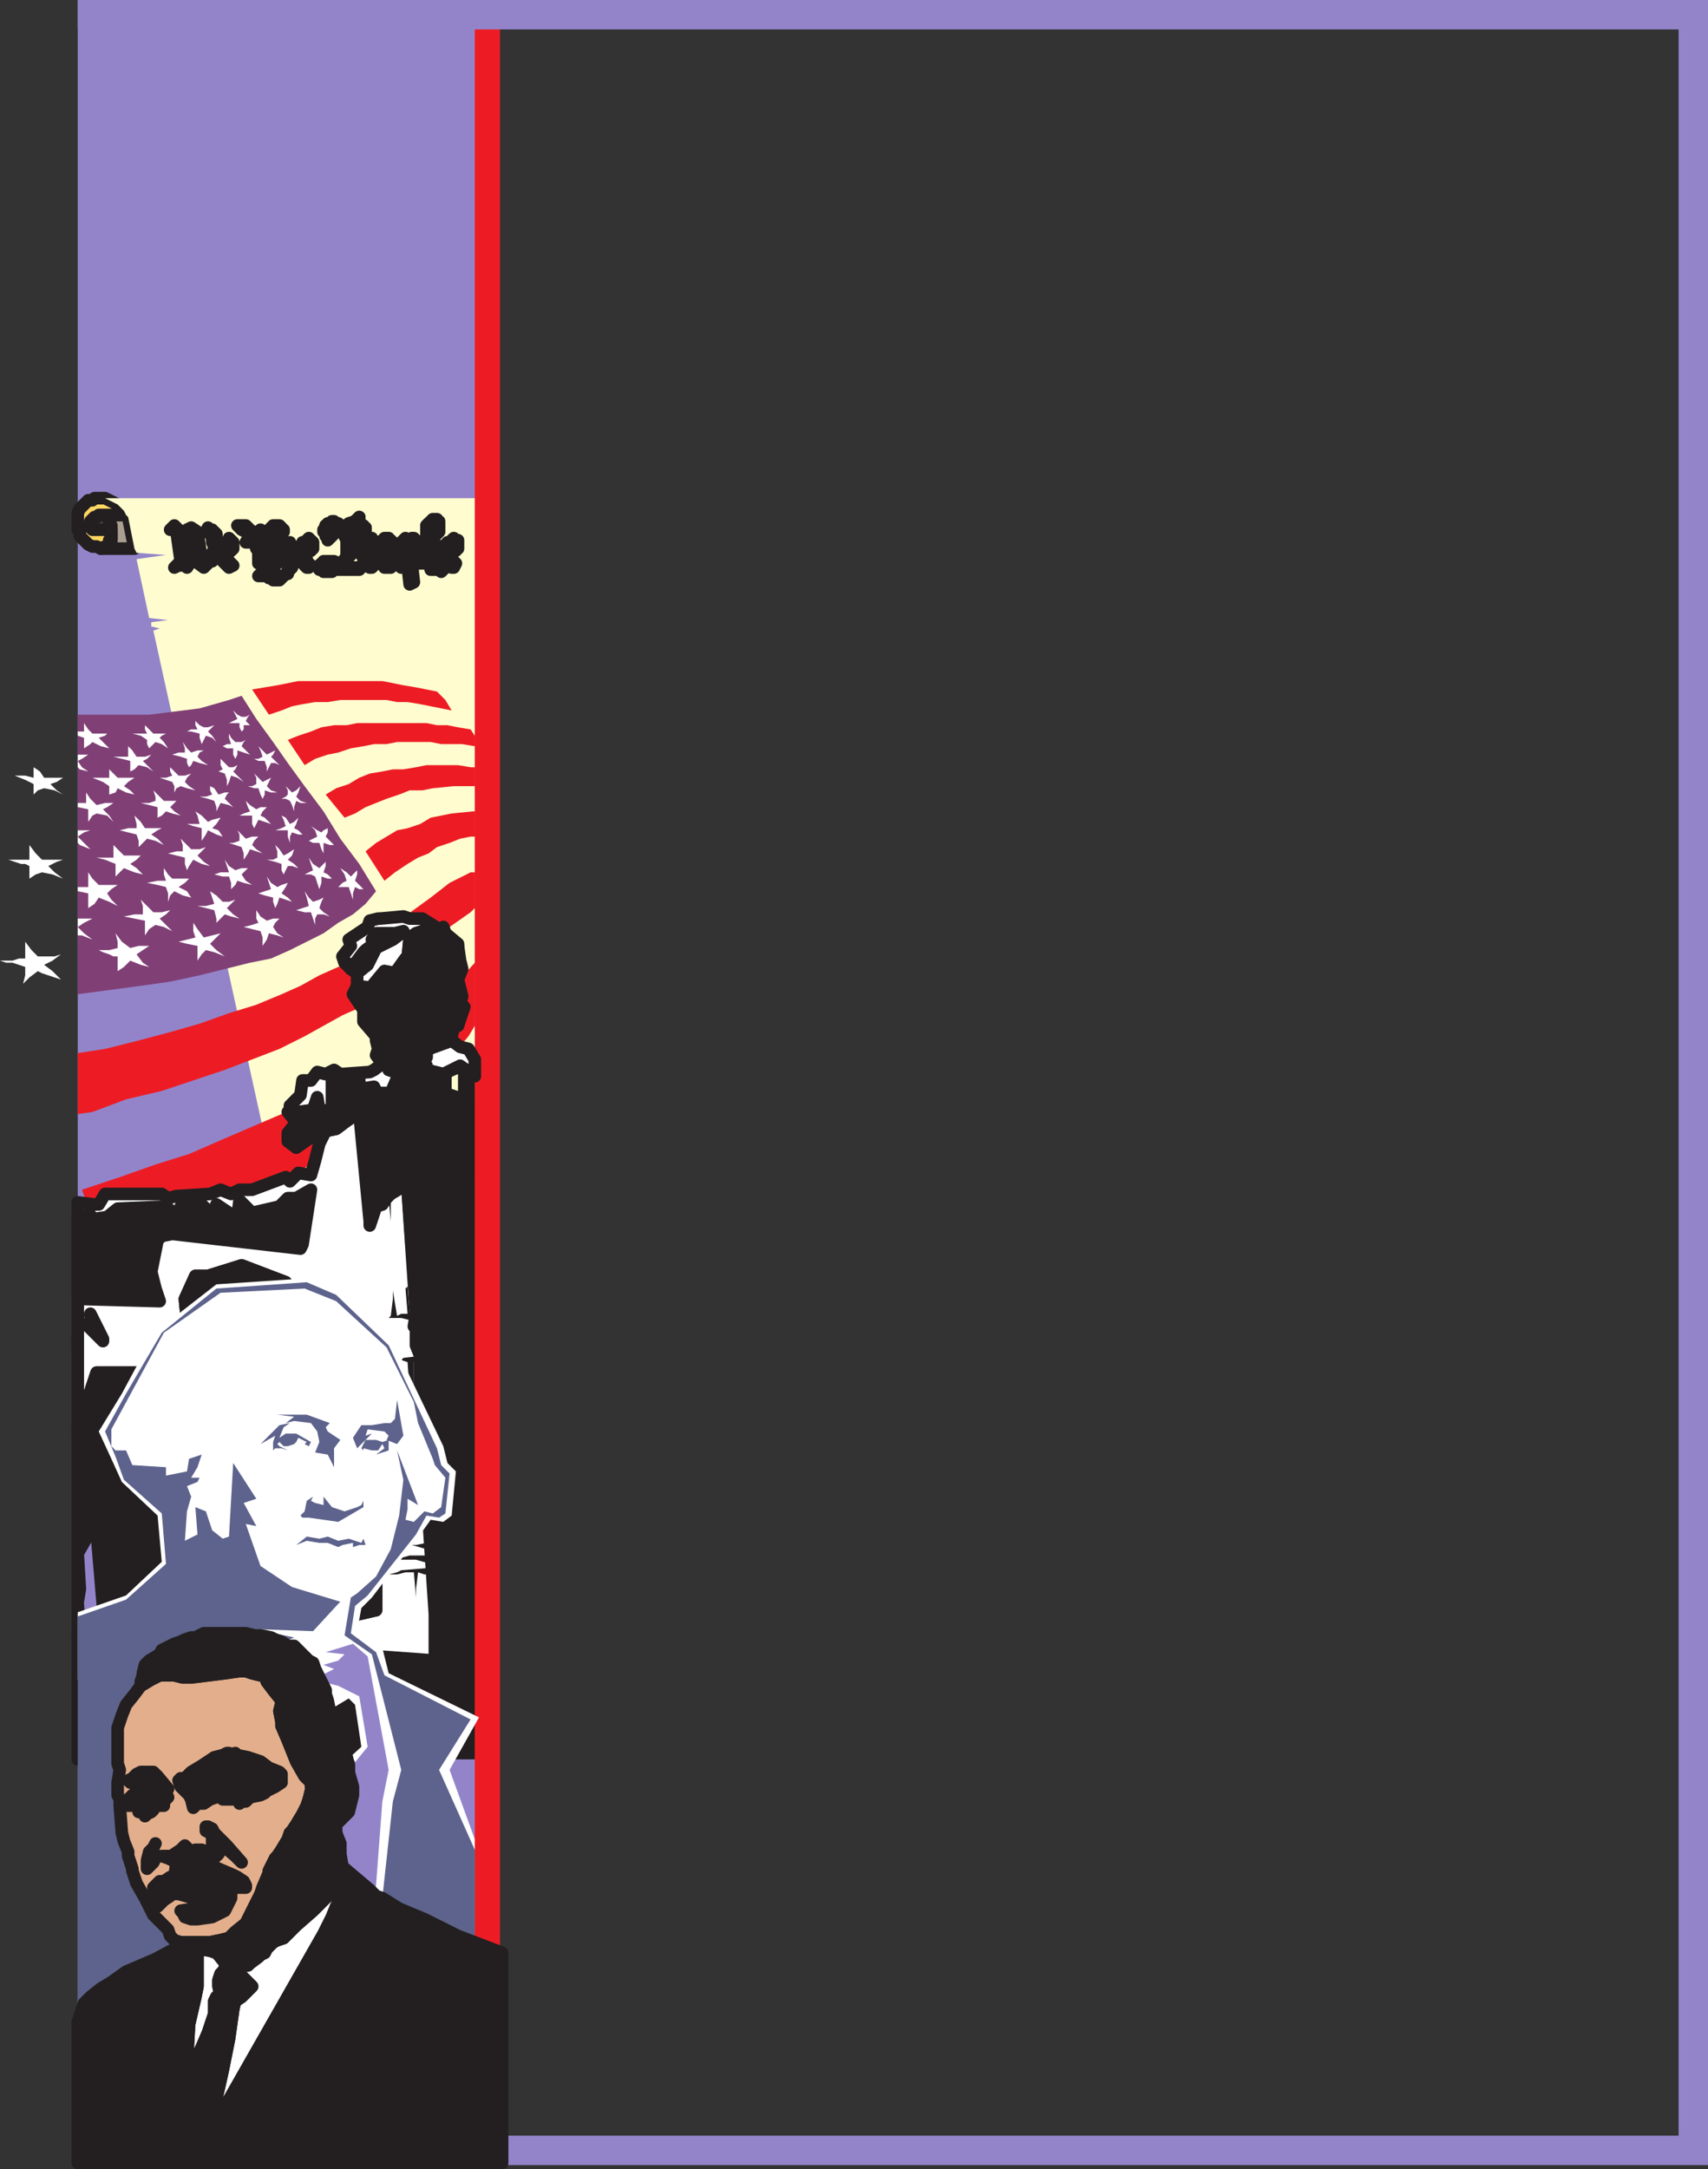
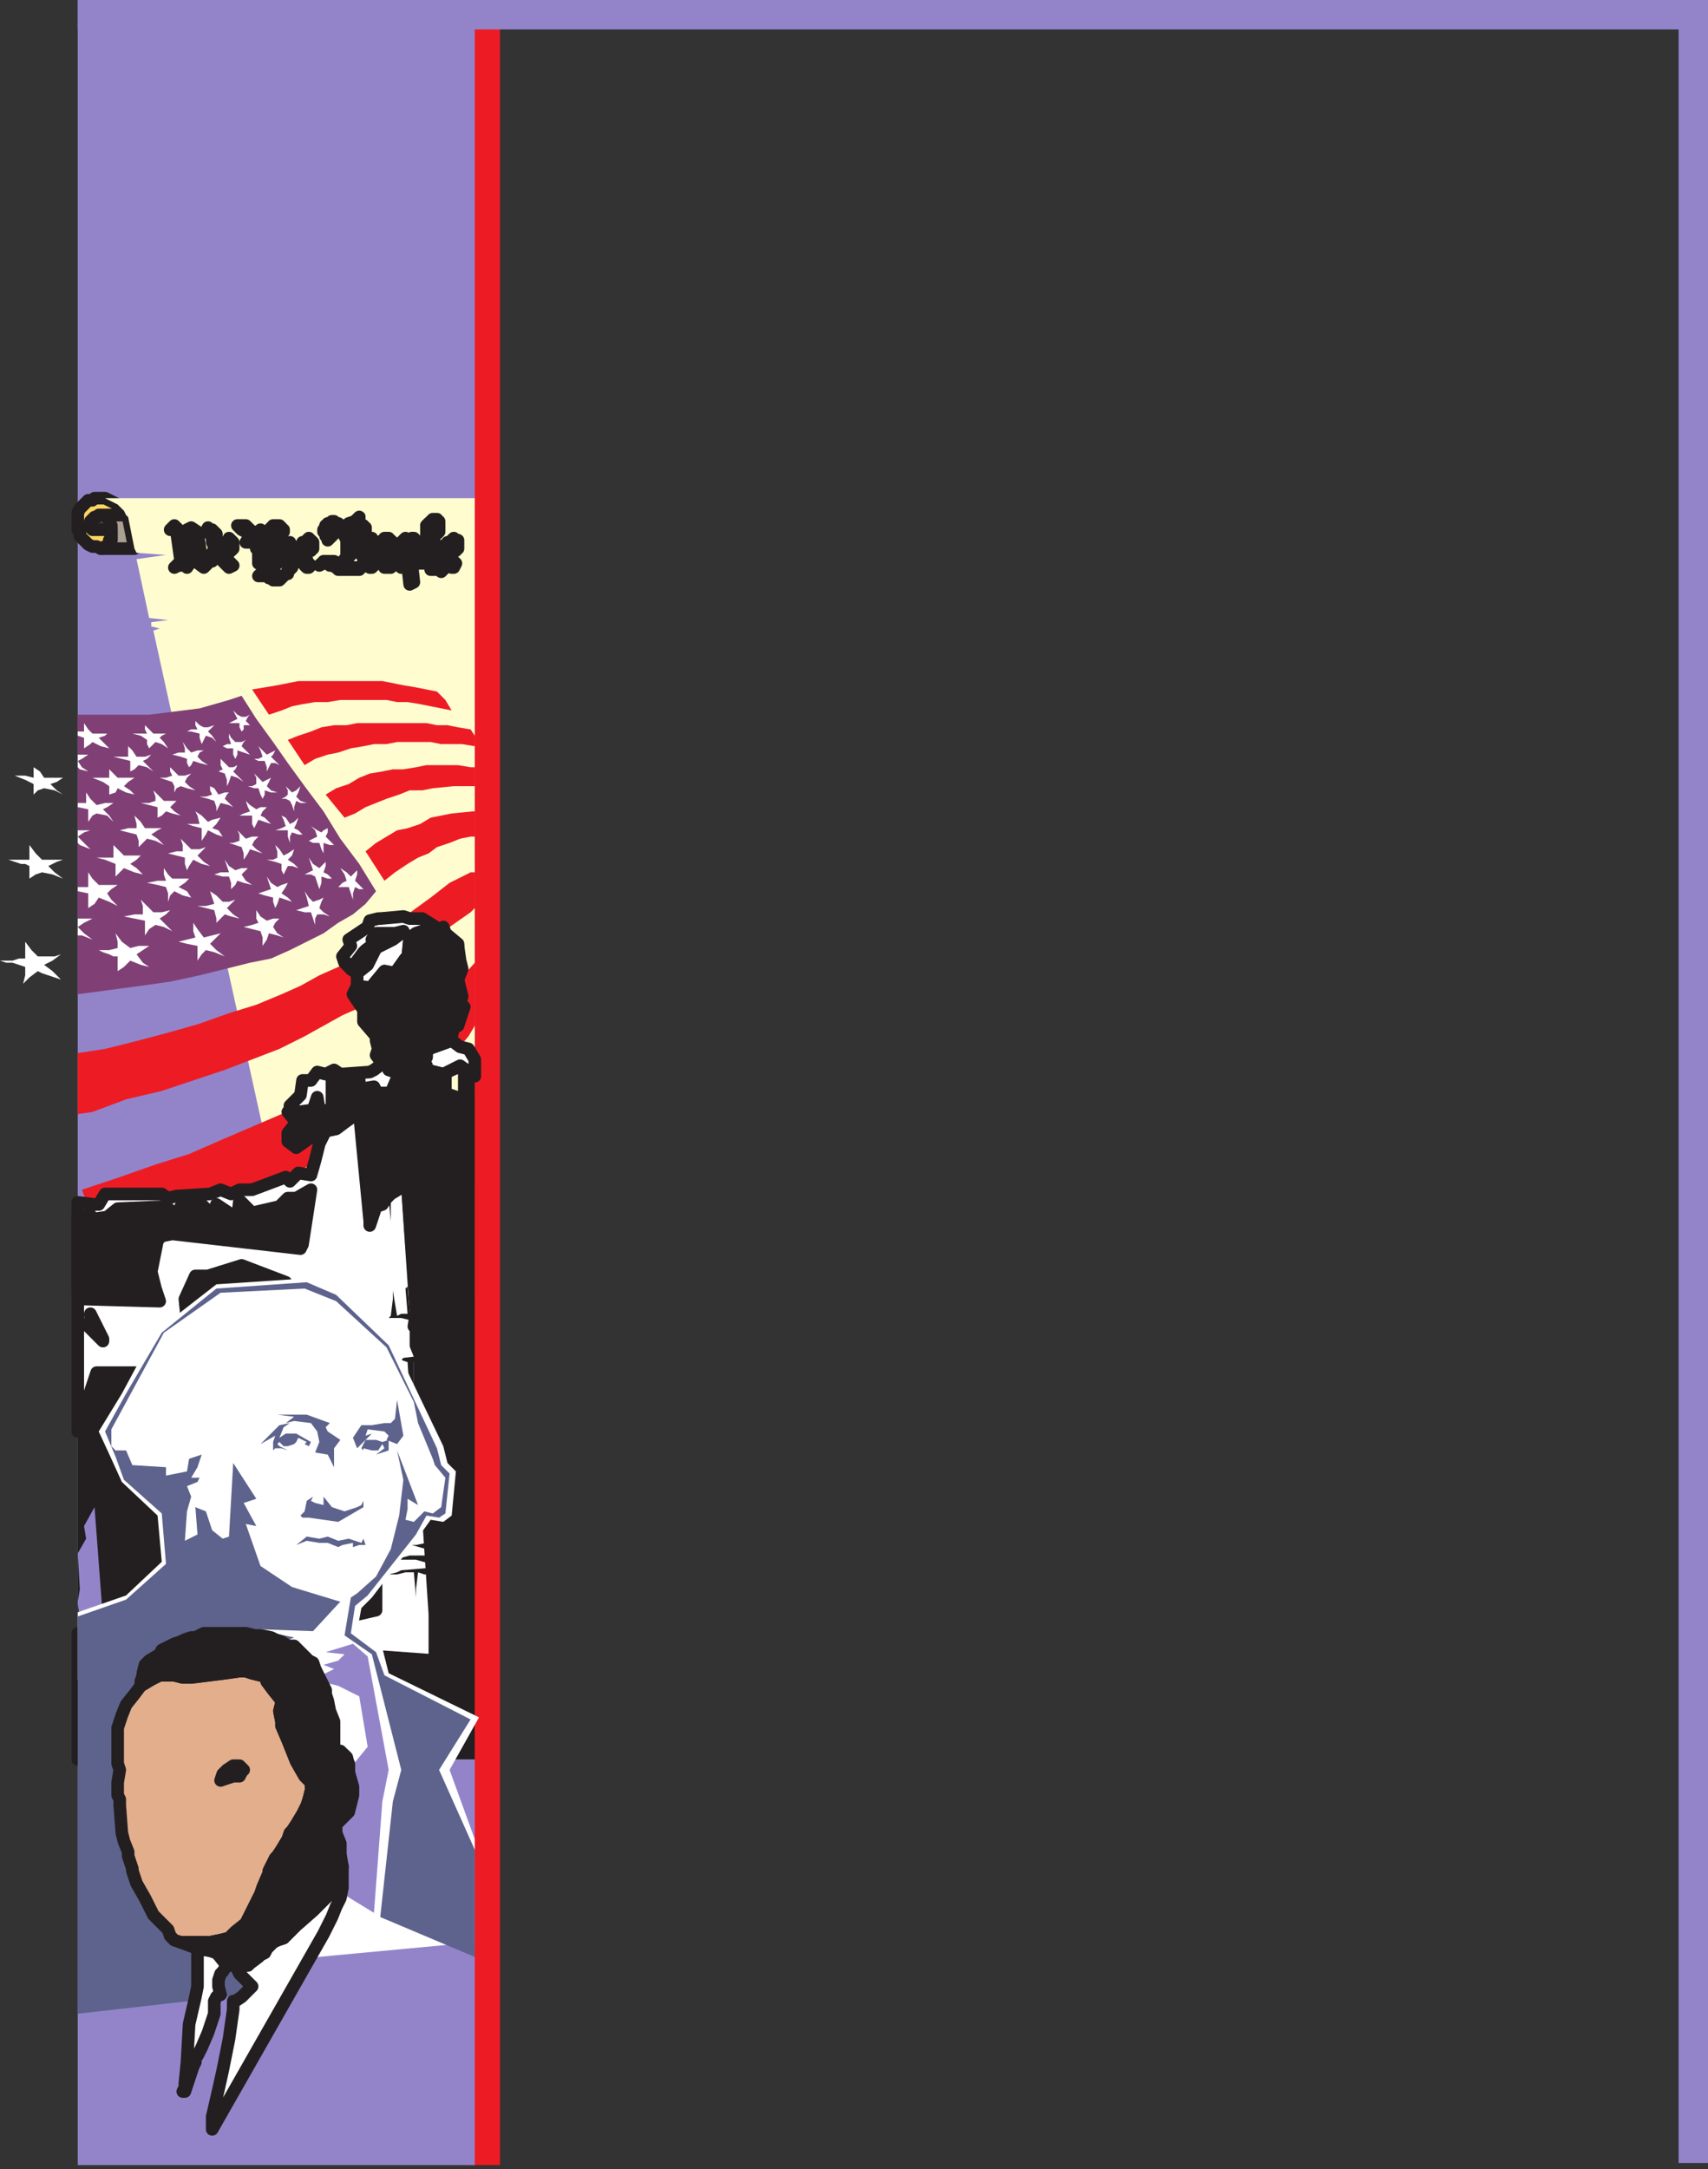
<svg xmlns="http://www.w3.org/2000/svg" width="609.75" height="774">
  <rect width="100%" height="100%" fill="#333333" stroke="none" />
  <path fill="#ed1c24" fill-rule="evenodd" d="M165 772.5h13.5V0H165v772.5" />
-   <path fill="#9384ca" fill-rule="evenodd" d="M609.75 772.5V762h-582v10.5h582" />
  <path fill="#9384ca" fill-rule="evenodd" d="M27.75 772.5H169.5V0H27.75v772.5m571.5-.75h10.5V0h-10.5v771.75" />
  <path fill="#9384ca" fill-rule="evenodd" d="M609.75 10.5V0h-582v10.5h582" />
  <path fill="#4c494a" fill-rule="evenodd" stroke="#231f20" stroke-linecap="round" stroke-linejoin="round" stroke-miterlimit="10" stroke-width="4.5" d="M39 185.25v.75l.75 1.5v1.5H33l-.75-.75V186l1.5-1.5h.75l.75-.75h1.5l1.5.75.75.75" />
  <path fill="#ab9f92" fill-rule="evenodd" stroke="#231f20" stroke-linecap="round" stroke-linejoin="round" stroke-miterlimit="10" stroke-width="4.5" d="m36 195.75 3-1.5v-1.5h.75v-5.25L39 186v-.75l-.75-.75-1.5-.75h-1.5H45l.75.75L48 195.75H36" />
  <path fill="#fdd562" fill-rule="evenodd" stroke="#231f20" stroke-linecap="round" stroke-linejoin="round" stroke-miterlimit="10" stroke-width="4.5" d="m35.25 183.75-.75.75h-.75l-1.5 1.5v2.25l.75.75h6.75v3.75H39v1.5l-3 1.5-1.5-.75H33l-1.5-.75-3-3v-1.5l-.75-.75v-6l.75-1.5 3-3H33l.75-.75h3.75L42 180l2.25 2.25.75 1.5h-9.75" />
  <path fill="#fffdcf" fill-rule="evenodd" d="M35.25 177.75h2.25L42 180l2.25 2.25.75 1.5.75.75L48 195.75l.75 1.5 10.5.75-10.5 1.5 4.5 21 6.75.75-6 .75v1.5l3 .75-2.25.75 52.5 238.5h62.25V177.75H35.25" />
  <path fill="#231f20" fill-rule="evenodd" stroke="#231f20" stroke-linecap="round" stroke-linejoin="round" stroke-miterlimit="10" stroke-width="4.5" d="m62.25 202.5 1.5-.75H66l.75.75 1.5-2.25-2.25-.75-1.5-9.75-2.25-2.25-1.5 1.5.75-.75 1.5 1.5 1.5 10.5-2.25 2.25M66 189.75l.75-.75 1.5-.75 2.25 1.5 1.5 9.75 2.25 1.5-1.5 1.5-3-2.25-.75-9.75-2.25-1.5-.75.75m8.25-1.5.75.75h.75v.75h.75l.75.75v7.5l-.75.75v.75l-.75.75v-3l.75-1.5V195l-.75-1.5V192l-.75-1.5-.75-.75h-.75l.75-1.5m9 13.5-3-3v-5.25.75l-1.5 1.5V198l.75.75v1.5l2.25 2.25 1.5-.75m-1.5-4.5v-.75h.75l.75-.75v-2.25l-1.5-1.5v.75l-.75.75h.75v1.5h.75l-.75.75v1.5m3-9.75h3l2.25 2.25h.75l-.75.75h-1.5l-.75-.75-1.5-.75-1.5-1.5M93 189v5.25l.75.75v.75l.75.75v3l2.25.75-1.5 2.25-.75-.75h-.75L93 201h-.75v-4.5l-.75-.75v-1.5l-.75-.75h-3l1.5-2.25h2.25v-.75l.75-.75H93V189m6-.75h-1.5l-.75.75v1.5l.75.75.75 1.5.75.75v.75l.75 1.5v1.5l.75.75v.75h-.75v1.5l-1.5 1.5v-1.5l.75-1.5-.75-.75v-1.5l-1.5-1.5v-.75l-.75-.75V189h.75v-.75h.75v-.75h2.25l.75.75v.75h.75v.75l-.75.75v.75-1.5h-.75V189H99v-.75" />
  <path fill="#231f20" fill-rule="evenodd" stroke="#231f20" stroke-linecap="round" stroke-linejoin="round" stroke-miterlimit="10" stroke-width="4.5" d="m103.5 193.5.75 1.5.75.75V201l-.75.75v.75l-1.5 1.5v.75H102L99.75 207H97.5l-.75-.75H96v-.75h-3.75l.75-.75h1.5V204H96l.75.75h1.5v.75h3l1.5-1.5v-.75l.75-.75v-6.75l-.75-.75H102v-.75h-1.5l3-.75m7.5 8.25-1.5-1.5v-.75l-.75-.75V198l-.75-.75v-3.75.75l-.75.75v.75h-.75V198l.75.75v.75l.75.75v.75h.75v.75l.75.75h.75l.75-.75m-1.5-4.5.75-.75h.75v-.75h.75v-2.25l-.75-.75h-.75V192l-.75.75v.75l.75.75v2.25h-.75v.75m9.75-6.75H117v-.75l-.75-.75v-1.5.75l-.75.75v.75h.75v1.5l.75.75v.75l2.25-2.25" />
  <path fill="none" stroke="#231f20" stroke-linecap="round" stroke-linejoin="round" stroke-miterlimit="10" stroke-width="4.5" d="M121.5 187.5h-.75v-.75H120l-.75-.75h-.75l-.75.75H117v.75h-.75" />
  <path fill="#231f20" fill-rule="evenodd" stroke="#231f20" stroke-linecap="round" stroke-linejoin="round" stroke-miterlimit="10" stroke-width="4.5" d="m122.25 187.5 1.5 1.5h.75v.75l.75.75v2.25l.75 1.5v1.5h-.75V198l-1.5 1.5v.75H123v-.75l.75-.75v-6l-.75-1.5v-1.5l-.75-.75v-.75l-.75-.75h.75" />
  <path fill="none" stroke="#231f20" stroke-linecap="round" stroke-linejoin="round" stroke-miterlimit="10" stroke-width="4.5" d="m123 188.25 1.5-1.5 2.25-.75 1.5-1.5" />
  <path fill="#231f20" fill-rule="evenodd" stroke="#231f20" stroke-linecap="round" stroke-linejoin="round" stroke-miterlimit="10" stroke-width="4.5" d="M126.75 186v2.25h.75v.75h1.5v1.5l-.75.75v.75l-.75.75H126h2.25l.75-.75v-.75h.75l.75-.75v-2.25h-.75v-.75H129l-.75-.75v-2.25l-1.5 1.5m-11.25 15v-.75h3.75l3 1.5h2.25l1.5.75h3l-.75.75h-7.5l-.75-.75-1.5-.75h-.75V201h-3l-.75.75 1.5-.75" />
-   <path fill="none" stroke="#231f20" stroke-linecap="round" stroke-linejoin="round" stroke-miterlimit="10" stroke-width="4.5" d="M114 201.75v1.5h.75l.75.75h3l.75-.75" />
  <path fill="#231f20" fill-rule="evenodd" stroke="#231f20" stroke-linecap="round" stroke-linejoin="round" stroke-miterlimit="10" stroke-width="4.5" d="m133.5 201.75-3-3v-5.25l-.75.75v.75H129v3l.75.75v1.5l2.25 2.25h.75l.75-.75m-1.5-4.5v-.75h.75v-.75h.75v-2.25l-.75-.75V192l-1.5 1.5h.75l.75.75v2.25l-.75.75m3.75-3.75v3l.75.75v.75l.75.75v.75l.75.75h.75v.75H141l-1.5 1.5h-2.25v-.75l-.75-.75h-.75v-1.5l-.75-.75V195l.75-.75v-.75" />
  <path fill="#231f20" fill-rule="evenodd" stroke="#231f20" stroke-linecap="round" stroke-linejoin="round" stroke-miterlimit="10" stroke-width="4.5" d="M135.75 193.5H138l1.5 1.5v.75h.75v1.5l.75 1.5v.75l-.75 1.5h.75v-.75l.75-.75v-3.75L141 195v-.75l-1.5-1.5h-.75V192h-1.5v.75h-.75l-.75.75m10.5 6h.75l.75.75h.75l.75.75h.75-3l.75 6.75-1.5.75-.75-6.75H144l-.75.75v-2.25h.75v-.75h.75l-.75-5.25-.75-.75 1.5-1.5.75.75.75 6.75M150 201h1.5v-.75h.75v-3l-.75-.75v-.75l-3.75-3.75H147v1.5l.75.75v.75h.75v.75l1.5.75.75.75v3l-.75.75m6-11.25h.75V189l-.75-.75v-.75l-.75-.75h-.75l-.75-.75v.75H153l-.75.75 2.25-2.25h1.5v.75h.75v3.75l-.75.75v-.75" />
  <path fill="#231f20" fill-rule="evenodd" stroke="#231f20" stroke-linecap="round" stroke-linejoin="round" stroke-miterlimit="10" stroke-width="4.5" d="m153 186.75-.75.75v.75l.75.75v.75h.75l2.25 6v.75l.75.75v2.25l-.75.75v1.5h2.25l.75.75-1.5 1.5-.75-.75h-3v-.75l.75-.75v-5.25l-.75-.75V195l-1.5-1.5v-6l.75-.75m9.75 14.25-.75-.75h-.75v-.75l-.75-.75V198l-.75-1.5v-3 .75H159v1.5l-.75.75.75 1.5v1.5l.75.75v.75h.75v.75l.75.75h.75l.75-1.5" />
  <path fill="#231f20" fill-rule="evenodd" stroke="#231f20" stroke-linecap="round" stroke-linejoin="round" stroke-miterlimit="10" stroke-width="4.5" d="m161.25 197.25.75-.75h.75v-.75h.75v-3h-.75L162 192l-.75.75v.75h.75v3l-.75.75" />
  <path fill="#ed1c24" fill-rule="evenodd" d="m90 246 9-1.5 7.5-1.5h30l7.5 1.5 4.5.75 7.5 1.5 3 3 2.25 3.75-11.25-2.25-4.5-.75h-3.75l-3.75-.75h-16.5l-4.5.75h-4.5l-4.5.75-3.75.75-3.75 1.5L96 255l-6-9" />
  <path fill="#804076" fill-rule="evenodd" d="M27.75 354.75V255h25.5l18-2.25 10.5-3 4.5-1.5 5.25 8.25 6 8.25 5.25 7.5 6 8.25 6.75 9 6 9.75 6.75 9 6 9.75-3.75 4.5-4.5 3.75-5.25 3-5.25 3.75-12 6-6.75 3-7.5 1.5-18 4.5-10.5 2.25-10.5 1.5-22.5 3" />
  <path fill="#fff" fill-rule="evenodd" d="m126.75 316.5 1.5.75h1.5l-3-3 .75-2.25v-1.5l-2.25 2.25-1.5-1.5-2.25-1.5L123 312l.75 2.25-1.5.75-1.5 1.5h3.75l1.5 4.5v-2.25l.75-2.25m-11.25-15.75 2.25.75h1.5l-3-3 .75-1.5v-1.5l-1.5.75-.75.75-1.5-.75-2.25-1.5 1.5 1.5.75 2.25-3 1.5 1.5.75H114l.75 2.25.75 1.5v-3.75m-9.75-15 1.5.75h2.25l-2.25-.75-1.5-1.5.75-1.5.75-2.25-1.5 1.5-1.5.75-2.25-2.25.75 1.5v1.5l-.75.75-1.5.75h1.5l1.5.75.75 1.5.75 2.25V288l.75-2.25m-9-13.5h1.5l1.5.75-3-3 .75-.75.75-1.5-3 1.5-3-3 .75 1.5.75 2.25-1.5.75h-1.5l1.5.75h2.25l.75 2.25v1.5l1.5-3M87 258.75h2.25l1.5.75-1.5-.75-1.5-1.5.75-1.5.75-.75-1.5.75h-1.5l-1.5-.75-1.5-1.5 1.5 3-3 1.5h3.75v1.5l.75 1.5.75-.75v-1.5m26.25 67.5h2.25l2.25.75-2.25-1.5-1.5-1.5.75-2.25.75-1.5-1.5.75-2.25.75-1.5-1.5-1.5-2.25.75 2.25.75 3-4.5 1.5 3 .75H111l1.5 4.5v-2.25l.75-1.5m1.5-13.5 2.25.75h1.5L117 312l-1.5-.75.75-2.25v-1.5l-2.25 2.25-2.25-1.5-1.5-2.25 1.5 4.5-3 1.5H111l1.5.75 1.5 4.5.75-2.25v-2.25m-12-3.75h1.5l2.25.75-1.5-1.5-2.25-1.5 1.5-1.5.75-2.25-2.25 1.5-1.5.75-1.5-2.25-1.5-1.5.75 2.25V306l-1.5.75h-2.25l3 .75 2.25.75v2.25l.75 1.5 1.5-3m1.5-12 2.25.75h1.5l-1.5-1.5-1.5-.75.75-1.5.75-2.25-1.5 1.5-1.5.75-1.5-2.25-1.5-.75.75 1.5.75 2.25-1.5.75-2.25.75h4.5v2.25l.75 2.25v-2.25l.75-1.5m-12-4.5 4.5 1.5-2.25-2.25L93 291l.75-1.5 1.5-1.5H93l-1.5.75-2.25-1.5-1.5-1.5.75 2.25.75 1.5-2.25.75-1.5.75H90v3l.75 1.5 1.5-3M94.5 282l2.25.75H99l-2.25-.75-1.5-1.5 1.5-3-3 1.5-3-3 .75 1.5v2.25l-1.5.75h-1.5l2.25.75h1.5l.75 2.25.75 1.5.75-1.5V282m-12-5.25 2.25.75L87 279l-3.75-3.75.75-.75.75-1.5-1.5.75h-1.5l-3-3V273l.75 1.5-1.5.75h-2.25H78l2.25.75.75 2.25v2.25l.75-1.5.75-2.25m2.25-9 4.5 1.5-3-3 .75-1.5.75-.75-1.5.75H84l-1.5-1.5-.75-1.5v1.5l.75 2.25H81l-1.5.75 1.5.75h2.25v2.25l.75 1.5.75-1.5v-1.5M73.5 262.5l2.25.75 1.5 1.5-1.5-2.25-1.5-1.5 2.25-2.25-2.25.75h-1.5l-1.5-.75-1.5-1.5v1.5l.75 1.5h-2.25l-1.5.75h1.5l3 .75v1.5l.75 2.25 1.5-3M96 333l3 .75 2.25.75L99 333l-1.5-2.25.75-1.5 1.5-1.5H97.5l-2.25.75L93 327l-1.5-2.25v3l.75 1.5L90 330l-3 .75 6 1.5.75 2.25v3l1.5-2.25L96 333m3.75-12.75 4.5 1.5-1.5-1.5-2.25-1.5 1.5-2.25.75-1.5-2.25.75-1.5.75-2.25-1.5-1.5-2.25 1.5 4.5-4.5 1.5 2.25.75 3 .75v1.5l.75 2.25.75-1.5.75-2.25m-15-6L87 315l3 .75-2.25-1.5-1.5-2.25 2.25-2.25h-2.25l-2.25.75-2.25-1.5-1.5-2.25 1.5 4.5h-3l-2.25.75 3 .75h2.25l.75 2.25v2.25l1.5-1.5.75-1.5m4.5-11.25 4.5 1.5-2.25-1.5-1.5-1.5.75-1.5 1.5-1.5H90l-2.25.75-3-3 .75 1.5V300l-2.25.75h-1.5l4.5 1.5.75 2.25v2.25l1.5-2.25.75-1.5m-15-6.75 3 1.5 2.25.75-1.5-2.25-2.25-.75 1.5-1.5 1.5-2.25-3 .75-1.5.75L72 291l-2.25-1.5.75 1.5.75 3h-4.5l2.25.75 3 .75v4.5l1.5-2.25.75-1.5m4.5-9.75 3 .75 1.5.75-3-3 .75-1.5.75-.75h-1.5l-2.25.75-1.5-2.25-1.5-.75v1.5l.75 1.5-2.25.75h-2.25l3 .75 2.25.75.75 2.25v1.5l1.5-3m-14.25-6 2.25.75 3 .75-2.25-1.5L66 279l.75-1.5 1.5-1.5-2.25.75h-2.25l-3-3v1.5l.75 1.5-2.25.75H57l4.5 1.5.75 1.5v2.25l.75-1.5 1.5-.75m4.5-9 2.25.75 3 .75-2.25-1.5-1.5-1.5.75-1.5 1.5-.75H70.5l-2.25.75-1.5-1.5-1.5-2.25L66 267v1.5h-2.25l-2.25.75 3 .75 2.25.75v1.5l.75 1.5.75-.75.75-1.5m-13.5-6.75 2.25.75L60 267l-1.5-2.25-1.5-1.5.75-.75 1.5-.75h-4.5l-3-3v1.5l.75 1.5h-5.25l3 .75 2.25 1.5v1.5l.75 1.5 2.25-2.25m18 74.25 3 .75 3.75 1.5-3-2.25-2.25-2.25 3.75-3.75-6 1.5-2.25-3-1.5-2.25v3l.75 2.25-6 1.5 3 .75 3.75.75v5.25l1.5-2.25 1.5-1.5m6.75-12.75 2.25.75 3 .75-2.25-1.5L81 324l3-3-2.25.75H79.5l-2.25-2.25L75 318l1.5 4.5-3 .75h-3l6 1.5.75 3v1.5l3-3m-18-8.25 3 1.5 3 .75-1.5-2.25-3-1.5L66 315l1.5-1.5h-6L60 312l-1.5-2.25V312l.75 2.25h-3l-3.75.75 3.75.75 3 .75.75 2.25v3l.75-2.25 1.5-1.5M69 306.75l3 1.5 3 .75-2.25-1.5-2.25-2.25 3-3-2.25.75h-3l-3.75-3.75.75 2.25v2.25H63l-3 .75 6 1.5v2.25l.75 2.25.75-1.5 1.5-2.25m-16.5-7.5 3 .75 3 1.5-2.25-2.25-2.25-1.5 2.25-1.5 1.5-.75h-6l-1.5-2.25L48 291l.75 3v1.5h-3l-3 .75 6 1.5.75 2.25v2.25l3-3m6.75-9.75 2.25.75 3 .75-2.25-1.5-1.5-1.5 2.25-2.25h-4.5L54.75 282l.75 2.25v1.5l-2.25.75h-3l6 1.5v3.75l1.5-.75 1.5-1.5M42 281.25l3 1.5 3 .75-1.5-1.5-2.25-1.5 1.5-1.5 2.25-1.5h-6l-3-3v3h-6l3.75 1.5 2.25 1.5v3l2.25-.75.75-1.5m7.5-8.25 3 .75 2.25 1.5L51 271.5l1.5-.75 1.5-1.5-2.25.75h-3l-1.5-2.25-1.5-1.5V270H40.5l6 1.5v3.75l1.5-.75 1.5-1.5m-3 69.75 3.75 1.5 3 .75-2.25-1.5-2.25-3 4.5-3H49.5l-3 .75-3-2.25-2.25-3 .75 3v2.25l-3 .75h-3.75l1.5.75 2.25.75 1.5.75H42v5.25l2.25-1.5 2.25-2.25m9-12.75 3 .75 3 1.5-4.5-4.5 2.25-1.5 1.5-1.5-3 .75h-3l-4.5-4.5.75 2.25v3h-3l-3.75.75 7.5 1.5v5.25l1.5-2.25 2.25-1.5m-11.25-20.25 3.75 1.5 3 .75-2.25-2.25-2.25-1.5 2.25-1.5 1.5-1.5h-6l-3.75-3.75v4.5h-6l3 .75 3.75 1.5v4.5l3-3m-28.5-28.5 3.75.75 3 1.5-2.25-1.5-2.25-2.25 2.25-.75 2.25-1.5h-6.75l-1.5-2.25-2.25-1.5v3.75l-3-.75H5.25l3.75 1.5 3 1.5v3.75l1.5-1.5 2.25-.75M13.5 346.5l1.5.75 6.75 2.25-3-3-3-2.25 3-1.5 3-2.25-2.25.75h-6L11.25 339 9 336v6H6.75l-2.25.75H0l2.25.75H4.5L9 345v3l-.75 3 2.25-2.25 3-2.25m1.5-35.25 3.75.75 3.75 1.5-3-2.25-2.25-2.25 3-1.5 2.25-.75H15l-2.25-2.25-2.25-3v5.25H3l4.5 1.5H9l1.5.75v4.5l2.25-1.5 2.25-.75" />
  <path fill="#ed1c24" fill-rule="evenodd" d="M49.5 474.75 63 468l12.75-6 12-6 12-6.75 10.5-6 9.75-6.75 9.75-6 8.25-6 7.5-6 6-6 6-5.25 5.25-6L168 396l1.5-3v28.5l-2.25 3-6 6.75L148.5 444l-8.25 6.75-19.5 15-10.5 7.5-12 6.75-12 7.5-12.75 6.75L60 501l-2.25-6-6-13.5-2.25-6.75M29.25 424.5l13.5-4.5 12.75-4.5 12-3.75 12-5.25 21-9 9-5.25L126 384l6.75-3.75 6-5.25 10.5-9 9.75-9.75 3.75-5.25 6.75-7.5V366l-2.25 3.75-9 10.5-10.5 10.5-6 5.25-22.5 15-9.75 5.25-9.75 6-10.5 5.25-24 10.5-12.75 5.25-13.5 4.5-3-5.25-6.75-18m-1.5-48.75 9.75-1.5 12-3 11.25-3 10.5-3 10.5-3.75 9.75-3 9-3.75 6.75-3L114 348l6.75-3 6-3 10.5-7.5 8.25-8.25 8.25-6 6.75-5.25 7.5-3.75h1.5V324l-1.5 1.5-7.5 5.25-6.75 6.75L150 342l-10.5 9-5.25 3.75-5.25 4.5-6.75 3-13.5 7.5-9 4.5-19.5 7.5-22.5 7.5-12.75 3-12 4.5-5.25.75v-21.75M169.5 289.5v9H168l-3.75.75-3.75 1.5-4.5 1.5-3 2.25-3.75 1.5-3.75 2.25-4.5 3-3.75 3-6.75-10.5 3.75-3 7.5-4.5 3.75-.75 4.5-1.5 3.75-2.25 7.5-1.5 7.5-.75h.75m-53.25-6 3.75-2.25 4.5-1.5 3.75-2.25L132 276l4.5-.75 3.75-.75H144l4.5-.75 3.75-.75h11.25l4.5.75h1.5v6.75H162l-7.5.75-3.75.75h-4.5l-3.75 1.5-4.5 1.5-7.5 3-3.75 2.25-3.75 1.5-6.75-8.25m-13.5-19.5 3.75-1.5 4.5-1.5 3.75-1.5 4.5-.75h4.5l3.75-.75h24.75l3.75.75h3.75l3.75.75 4.5.75 1.5 2.25v3.75l-4.5-.75h-7.5l-3.75-.75h-12l-3.75.75h-4.5l-3.75.75-4.5.75-4.5 1.5-3.75.75-4.5 1.5-3.75 2.25-6-9" />
  <path fill="#fff" fill-rule="evenodd" d="M27.75 327.75v6h1.5l3.75 1.5-3-2.25-2.25-2.25 2.25-1.5 3-1.5h-5.25m0-11.25v1.5l3.75.75V324l2.25-1.5 1.5-2.25 3.75 1.5 3 1.5-2.25-2.25-1.5-2.25 1.5-1.5 2.25-1.5h-6.75L33 313.5l-1.5-2.25v5.25h-3.75m0-20.25v4.5l.75.75 3.75 1.5-4.5-4.5L30 297l2.25-.75h-4.5m0-9.75v1.5l3.75.75v4.5L33 291l1.5-.75 3.75.75 2.25 2.25L39 291l-2.25-2.25 1.5-.75 2.25-1.5h-3l-3 .75-2.25-2.25-1.5-2.25v3.75h-3m0-15v2.25l.75.75 3 .75-2.25-1.5-1.5-2.25m0-2.25v2.25l1.5-.75 2.25-1.5h-3.75m0-8.25v1.5l2.25.75V267l2.25-1.5.75-.75 3 1.5 3 .75-3.75-3.75 2.25-.75.75-.75H33l-1.5-1.5L30 258v3h-2.25" />
  <path fill="#fff" fill-rule="evenodd" stroke="#231f20" stroke-linecap="round" stroke-linejoin="round" stroke-miterlimit="10" stroke-width="4.5" d="m138 390.75 12.75-1.5 7.5 183h3l-9-187.5-14.25 6" />
  <path fill="#fff" fill-rule="evenodd" stroke="#231f20" stroke-linecap="round" stroke-linejoin="round" stroke-miterlimit="10" stroke-width="4.5" d="M169.5 378v6l-5.25-3.75-6 3-6-1.5v-1.5l-6.75 5.25-6 4.5H135l-.75-.75L123 396h-3l-4.5.75-1.5-.75-2.25.75h-5.25L105 396l-1.5.75v-2.25l3.75-3.75.75-5.25h3l2.25-3 3 .75 3-1.5 2.25 1.5 10.5-.75 1.5-.75 3-2.25-2.25-3 .75-2.25-.75-3v-1.5l-4.5-5.25v-6l-2.25-6.75v-4.5l-2.25-1.5-1.5-1.5v-.75H123l-.75-2.25 3-3.75-.75-2.25 6.75-4.5.75-2.25 3-.75h.75L144 327l2.25.75h4.5l6 3.75 1.5-.75.75 2.25 4.5 3.75v.75l-5.25-3.75-1.5-.75-1.5-1.5H153l-4.5 1.5-.75.75-1.5.75-.75 7.5h-.75l-3.75 5.25-3.75-.75-3.75 4.5 1.5 3-1.5 8.25h-.75l-.75.75.75 1.5h1.5l2.25 3.75-.75.75H135h.75l3 .75-2.25.75-.75.75h1.5l3.75-.75.75 1.5-3 1.5-1.5 2.25.75.75 1.5 2.25 12.75-1.5v-1.5l.75-1.5 8.25-3 3 2.25 3 .75 2.25 3.75m-66.75 28.5 3.75-5.25-.75-.75-3 3.75v2.25" />
  <path fill="#fff" fill-rule="evenodd" stroke="#231f20" stroke-linecap="round" stroke-linejoin="round" stroke-miterlimit="10" stroke-width="4.5" d="M27.75 510.75V429l6 .75h1.5L37.5 426h20.25l2.25 1.5 3-.75 12-.75 3.75-1.5 3.75 1.5 3-1.5H90l12-4.5 1.5 1.5 3-3 4.5.75 1.5-5.25 1.5-6 2.25-4.5 3.75-.75 3-2.25 5.25-3.75 3.75 39v1.5l2.25-6.75 2.25-.75 1.5-2.25 1.5-1.5 3.75-2.25 2.25-.75v1.5l3 44.25-.75 4.5.75.75v6l1.5 3.75v12.75l5.25 79.5v16.5l-30.75-2.25v-13.5l9.75-2.25v-75l-.75-3.75-6.75 3-6 9-1.5 5.25-10.5 9-16.5 1.5-2.25-6.75-3.75-12-3-9v-2.25l5.25-9.75 7.5-13.5 6-12.75-15.75-6-12 3.75h-4.5L66 463.5l2.25 22.5.75 5.25 3 19.5v6.75l3 23.25-.75 13.5-3 15.75-2.25-.75-6.75 6L69 573l16.5 6-5.25 2.25-5.25-1.5H60l-6 1.5L69.75 570l.75-20.25-6.75-58.5H63l-7.5-1.5h-21l-4.5 13.5-2.25 7.5" />
  <path fill="#231f20" fill-rule="evenodd" stroke="#231f20" stroke-linecap="round" stroke-linejoin="round" stroke-miterlimit="10" stroke-width="4.5" d="m136.5 368.25-.75.75 3 .75-2.25.75-.75.75h1.5l3.75-.75.75 1.5-3 1.5-1.5 2.25.75.75 1.5 2.25 12.75-1.5v-1.5l.75-1.5 8.25-3v-1.5l.75-3 1.5-.75 2.25-6.75-1.5-.75.75-3-1.5-6 1.5-3.75-.75-3-.75-5.25-5.25-3.75-1.5-.75-.75-1.5h-3l-4.5 1.5-2.25 1.5-.75 7.5h-.75l-3.75 5.25-3.75-.75-3.75 4.5 1.5 3-1.5 8.25-1.5 1.5h2.25l2.25 4.5m-7.5-9-3-4.5 1.5-3 5.25.75-.75 4.5-2.25 1.5-.75.75m15-27-3 .75h-6.75l-1.5 2.25.75 1.5-3 2.25-.75.75-4.5 6 2.25 1.5 3.75-3 3-6 6-3 3-2.25.75-.75m-19.5 142.5h-.75l-14.25 6.75-8.25-3-6.75 2.25-.75-4.5-9 18 10.5 6.75 13.5-6 9-15 6.75-5.25m-92.25-6v.75l.75 3.75-2.25-.75 6 6v-.75l-4.5-9m-4.5-8.25v-26.25h.75l3-.75h.75l-3.75 2.25v3L30 438l3-3 5.25-.75 3.75-3 17.25-.75 4.5 3.75h1.5l-.75-3.75h5.25V429l2.25.75 3 3 1.5-.75.75-2.25 4.5 3 3 1.5.75-6 4.5 4.5 9.75-2.25 3-3h3l5.25-3-3 19.5-.75 1.5-45.75-5.25-3.75.75-1.5 1.5L54 453.75l1.5 6 1.5 4.5-27-.75-2.25-3m130.5-77.25-6-1.5v-1.5L141 381l-2.25.75 2.25.75 3 2.25h1.5-3.75L139.5 390H135l-.75-.75-.75-1.5-4.5.75-.75-.75v-2.25l-3.75.75V390l-2.25 6H120l.75-9-1.5-3-.75 1.5v9.75l-3 1.5-1.5-.75-.75-4.5-1.5 4.5-5.25.75-1.5-.75-1.5.75h-.75l3 3.75.75.75-3.75 5.25v.75l3 2.25 7.5-5.25 6.75-1.5 3-2.25 5.25-3.75 10.5-6L153 385.5l5.25-2.25" />
  <path fill="#231f20" fill-rule="evenodd" d="M27.75 577.5v-5.25l.75 5.25zm9 0-3-39.75L30 544.5l.75 4.5-3 5.25.75 12.75-.75 4.5v-60.75l2.25-7.5 4.5-13.5h21l7.5 1.5h.75v.75l6.75 57v.75L69.75 570v-.75H69l-6.75 6H63l5.25-1.5.75-.75 12 4.5h43.5v-.75l9.75-2.25v-75l-.75-3.75-6.75 3-6 9-1.5 5.25-10.5 9-16.5 1.5-2.25-6.75-3.75-12-3-9v-2.25l5.25-9.75 7.5-13.5v-.75l6-12-15.75-6-12 3.75h-4.5L66 463.5l2.25 22.5.75 5.25 3 19.5v6.75l3 23.25-.75 13.5-3 15.75v.75l-1.5-.75-10.5 7.5h-22.5m-9 0v5.25h.75v-5.25h-.75m9 0 .75 4.5 16.5-.75h.75H54l5.25-3.75h-22.5m44.25 0 4.5 1.5-5.25 2.25 44.25 9V577.5H81" />
-   <path fill="none" stroke="#231f20" stroke-linecap="round" stroke-linejoin="round" stroke-miterlimit="10" stroke-width="4.5" d="M27.75 571.5v-60.75l2.25-7.5 4.5-13.5h21l7.5 1.5h.75v.75l6.75 57v.75L69.75 570v-.75H69l-6.75 6H63l5.25-1.5.75-.75 16.5 6-5.25 2.25 44.25 9v-13.5l9.75-2.25v-75l-.75-3.75-6.75 3-6 9-1.5 5.25-10.5 9-16.5 1.5-2.25-6.75-3.75-12-3-9v-2.25l5.25-9.75 7.5-13.5v-.75l6-12-15.75-6-12 3.75h-4.5L66 463.5l2.25 22.5.75 5.25 3 19.5v6.75l3 23.25-.75 13.5-3 15.75v.75l-1.5-.75L54 581.25h.75H54l-16.5.75-3.75-44.25L30 544.5l.75 4.5-3 5.25.75 12.75-.75 4.5m0 11.25v-10.5l.75 10.5h-.75m0-104.25v2.25-3 .75" />
  <path fill="#231f20" fill-rule="evenodd" stroke="#231f20" stroke-linecap="round" stroke-linejoin="round" stroke-miterlimit="10" stroke-width="4.5" d="M27.75 627.75v-45L33 582h4.5l15.75-.75 6.75-1.5h15l5.25 1.5 44.25 9v37.5H27.75" />
  <path fill="#231f20" fill-rule="evenodd" d="M169.5 627.75h-45v-37.5l30.75 2.25v-21.75l-1.5-3.75-1.5-5.25h-.75l-2.25-.75-.75 6v3l-.75-9h-3l-3 .75h-3l3-.75 1.5-.75 9-.75 1.5-1.5-5.25-1.5h-5.25l-5.25.75 8.25-2.25H153v-.75l-.75-1.5-5.25-1.5h1.5l3.75-.75-1.5-54-.75-11.25-2.25.75v64.5-.75l-1.5-52.5-.75-11.25-2.25-.75-9 3 3-1.5h.75l2.25-.75h-.75l3.75-.75.75-.75 6-.75-1.5-3.75v-6l-.75-.75-1.5-2.25-3-.75h-4.5l.75-.75.75-6v-3l1.5 9 1.5-.75h2.25l-.75-9 .75-.75.75 9 .75.75h1.5l-3-44.25V423l-2.25.75.75 8.25.75 13.5-1.5-21.75-3.75 2.25v9.75l-.75-8.25-2.25 2.25-2.25.75-2.25 6v.75-1.5l-3-39 9.75-6 10.5-2.25 2.25-.75 3.75 103.5L159 571.5h1.5l-.75-24-3-63.75-.75-20.25-.75-13.5-2.25-60v-4.5l8.25-1.5v4.5l2.25.75v-6l-2.25.75-8.25 1.5 5.25-3 6-2.25 5.25 3.75v243.75" />
  <path fill="#fff" fill-rule="evenodd" d="m60.75 631.5 4.5 71.25L169.5 693v-36.75l-9-24.75 10.5-18.75L138.75 597l-2.25-9-9-6 1.5-8.25 3.75-3.75L150 547.5l3.75-5.25 4.5.75 3-2.25 1.5-15.75-3-3-1.5-6L141 480l-18.75-19.5L111 456l-33.75 2.25L57 474l-8.25 13.5-5.25 9.75-8.25 13.5 4.5 9.75 3.75 8.25 12.75 12 1.5 16.5-12.75 12-17.25 6v24l33 32.25" />
-   <path fill="#231f20" fill-rule="evenodd" d="m120 631.5 9-8.25-2.25-15-2.25-2.25-11.25 6.75 3 9.75-10.5-3-3.75-18-3.75-.75L96 631.5h24" />
  <path fill="#9384ca" fill-rule="evenodd" d="m138.75 631.5-7.5-40.5-5.25-4.5-9.75 3 6.75.75-2.25 2.25-5.25 1.5 3.75 1.5-7.5 3.75 9 2.25 7.5 3.75 3 18-6.75 8.25-18 34.5 27 16.5 3-39.75 2.25-11.25" />
  <path fill="#231f20" fill-rule="evenodd" d="m109.5 617.25 3.75 2.25-1.5-6h-2.25v3.75m3-6v-.75h.75v-.75l-4.5-5.25 3.75 6.75m3.75-3 .75-.75h.75v-.75h.75l-8.25-3.75h.75v.75h.75v.75h.75l3.75 3.75" />
  <path fill="#5d638c" fill-rule="evenodd" d="m126 552 2.25-.75h2.25l-.75-2.25-.75 1.5-4.5-1.5-3.75.75-3.75-1.5-3 .75-4.5-.75-3.75 3 3.75-1.5 4.5.75h3l3.75 1.5 1.5-.75 3.75-.75v1.5m-5.25-9 9-5.25v-2.25L129 537l-1.5.75-4.5 1.5-4.5-1.5-3-3.75v3l-3-.75-1.5-.75.75-1.5-2.25 1.5-.75 3.75-1.5 1.5.75.75h2.25l10.5 1.5m-1.5-19.5v-6.75l2.25-3-4.5-3-.75-1.5 1.5-1.5-8.25-3H99l6 .75-3 2.25 3-.75 6 .75 2.25 3 .75 3.75-1.5 3.75 4.5.75 2.25 4.5m15-4.5 4.5-1.5v-3.75l-2.25.75-2.25-.75h-3.75l-1.5 3 .75.75v-.75l3 .75H135l1.5-2.25.75 1.5-3 2.25" />
  <path fill="#5d638c" fill-rule="evenodd" d="m97.5 517.5.75-.75h2.25l2.25.75-3-1.5-.75-.75.75-.75 1.5 1.5h1.5l2.25-.75.75-.75.75-1.5 3 1.5-.75.75 1.5.75.75-1.5-5.25-3H102l-2.25 1.5 1.5-3.75 2.25-1.5-3.75.75-6.75 6.75 5.25-3-.75 2.25v3m30-.75 5.25-5.25-2.25.75.75-2.25 6 .75 1.5 1.5-.75 1.5 3.75 1.5 2.25-3-2.25-12.75-.75 6.75-1.5 1.5h-2.25l-4.5.75H129l-3 4.5 1.5 3.75" />
  <path fill="#fff" fill-rule="evenodd" d="M144.75 547.5v-.75l.75-.75h1.5l.75-.75h-4.5l.75.75v.75l.75.75" />
  <path fill="#5d638c" fill-rule="evenodd" d="m27.75 718.5 66-7.5 1.5-111 3.75-2.25-11.25-.75 1.5-5.25L99 589.5l-3-1.5 9-3.75-14.25-3 21 .75 9-9.75.75-.75-17.25-5.25-11.25-7.5-5.25-15 3.75.75-4.5-8.25 4.5-1.5L83.25 522l-1.5 26.25-2.25.75-3.75-3-2.25-6.75-3.75-1.5.75 9.75-4.5 2.25.75-10.5 1.5-5.25-1.5-3.75 3.75-1.5.75-1.5h-3l2.25-3.75L72 519l-4.5 1.5-.75 4.5-7.5 1.5v-3l-12-.75L45 517.5h-3.75l-1.5-1.5v-6l18.75-34.5 20.25-14.25 30-1.5 11.25 4.5 18 16.5 9.75 19.5 1.5 7.5 5.25 12.75.75 2.25 3.75 4.5-1.5 10.5-3 2.25-3-.75-3.75 3.75-3-.75.75-3.75v-3.75l3.75 2.25-7.5-19.5L144 528l-1.5 12.75-3 12-5.25 9.75-6.75 6-2.25 1.5-2.25 13.5 9.75 6.75 10.5 41.25-3 11.25-4.5 41.25 33.75 14.25V660l-12.75-28.5 11.25-18-30.75-15.75-3-8.25-9-6.75 1.5-9.75 4.5-3.75 17.25-21.75 3.75-6.75 4.5.75L159 540l1.5-14.25-3-3-1.5-6L138.75 480 120 462l-10.5-4.5-32.25 2.25-19.5 15.75-7.5 12.75-5.25 9-7.5 13.5 3.75 9 3 8.25 13.5 12 1.5 18L45 570.75l-17.25 6V718.5" />
  <path fill="#fff" fill-rule="evenodd" stroke="#231f20" stroke-linecap="round" stroke-linejoin="round" stroke-miterlimit="10" stroke-width="4.5" d="M70.5 698.25v10.5l-.75 3.75-2.25 9.75-.75 13.5-.75 7.5v1.5l-.75 1.5H66l3-9 .75-1.5v-1.5l.75-.75 1.5-3 2.25-5.25 2.25-6.75V714l.75-1.5.75-.75h.75l-.75-3v-2.25l.75-2.25.75-.75 1.5-2.25-3-3.75-.75-.75L75 696l-4.5-.75v3m15 3h3l.75-.75 3-2.25.75-.75 1.5-.75.75-1.5L97.5 693l1.5-.75 2.25-.75 4.5-4.5 6-5.25 5.25-5.25 1.5-3 1.5-1.5 1.5-3 .75-3v7.5l-.75 3.75-1.5 3-1.5 3.75-3 6-39.75 69.75v-4.5L78 745.5l1.5-6.75 2.25-11.25 1.5-10.5v-3H84l2.25-1.5 3.75-3.75-4.5-4.5-.75-1.5v-1.5h.75" />
  <path fill="#e3ae8c" fill-rule="evenodd" stroke="#231f20" stroke-linecap="round" stroke-linejoin="round" stroke-miterlimit="10" stroke-width="4.5" d="m119.25 624.75-.75 1.5v.75l2.25-.75 1.5 2.25 2.25 6.75V639v-9l-.75-3-.75-.75-1.5-.75-2.25-.75m1.5 9.75v3l.75 3.75h.75v-.75l.75-2.25-.75-3-.75-.75h-.75m-3.75 2.25 1.5 4.5.75.75v-2.25h.75l.75-.75-.75-1.5v-.75l-.75.75-1.5-.75H117m-1.5 12.75 1.5-3-1.5-.75v-1.5h1.5l.75-.75h1.5l.75.75h3l-1.5 1.5h-3l1.5.75-.75 1.5-1.5 2.25-1.5.75-.75-.75v-.75m-4.5-12 .75-1.5H114l.75 1.5.75 2.25h-2.25l-.75 1.5L111 639v-1.5" />
  <path fill="#e3ae8c" fill-rule="evenodd" stroke="#231f20" stroke-linecap="round" stroke-linejoin="round" stroke-miterlimit="10" stroke-width="4.5" d="m45.75 662.25 1.5 4.5v.75l1.5 4.5 3 5.25 3 6L60 688.5l.75 2.25 1.5 1.5 2.25.75H75l3.75-.75 3-.75 2.25-2.25 3.75-3 5.25-10.5.75-2.25 2.25-5.25v-.75l2.25-4.5.75-.75 1.5-2.25 2.25-3.75.75-2.25.75-.75 1.5-2.25 2.25-3.75 1.5-3 .75-2.25.75-3 .75-.75-.75-.75 1.5-1.5-2.25-.75-1.5-1.5-3-5.25-3-7.5-2.25-5.25v-1.5l-.75-3.75.75-3v-.75l-3-3.75-2.25-3-.75-2.25-.75-.75-.75.75-3-.75-2.25-.75H85.5l-5.25.75-12 1.5h-3l-3-.75H57l-3 1.5-3.75 2.25-2.25 3-3 3.75-1.5 3.75-1.5 4.5v12.75l.75 2.25L42 636v4.5l.75 1.5v2.25l.75 9.75.75 3 1.5 3.75v1.5" />
-   <path fill="#231f20" fill-rule="evenodd" stroke="#231f20" stroke-linecap="round" stroke-linejoin="round" stroke-miterlimit="10" stroke-width="4.5" d="m179.25 696.75-15.75-6-12-6-9-3.75-6-3.75-2.25-.75-2.25-2.25-9.75-8.25v7.5l-.75 3.75-1.5 3-1.5 3.75-3 6-39.75 69.75v-4.5L78 745.5l1.5-6.75 2.25-11.25 1.5-10.5.75-3h-.75.75l2.25-1.5 3.75-3.75-4.5-4.5-.75-1.5v-1.5h.75H81l-1.5 2.25-.75.75-.75 2.25v2.25l.75 3H78l-.75.75-.75 1.5v4.5l-2.25 6.75L72 730.5l-1.5 3-.75.75v1.5l-.75 1.5-2.25 6.75-.75.75v-1.5l.75-7.5.75-13.5 2.25-9.75.75-3.75v-13.5l-5.25-1.5L55.5 699 45 703.5l-5.25 3.75L36 709.5l-3.75 3-2.25 2.25-2.25 6.75v50.25h151.5v-75M52.5 647.25l1.5-.75.75-.75h-1.5l-3.75.75h2.25v1.5l.75-.75m0-9-1.5-.75-4.5-1.5-.75-.75 1.5-.75 1.5-1.5 1.5-.75h4.5l1.5 1.5 3.75 4.5-.75 1.5v.75l.75.75-1.5 1.5v1.5h-2.25l.75-1.5h-.75l-.75-.75-.75 2.25h-1.5l-1.5.75-.75-.75h-.75l-.75-1.5V642h-.75l-.75 1.5-.75.75h-1.5l-.75-1.5 2.25-2.25 2.25-.75 3.75-1.5-1.5 3v.75l.75.75.75-.75v-.75l-1.5-.75 1.5-2.25h-.75m33 5.25V642h-6 3.75l2.25-.75 2.25-3-.75-1.5h-4.5V636h-.75v.75H81l.75.75h.75v-.75h3l-.75 1.5-.75.75-1.5.75H81l-1.5-1.5v-.75h-.75l-.75.75-.75 1.5v1.5L75 642l-2.25 1.5H70.5L69 645l-.75-3-.75-1.5-3-3-.75-2.25.75-.75H66l2.25-2.25L72 630l4.5-3 3-.75 1.5-.75h.75v.75l2.25-.75.75.75 3.75.75 4.5 1.5 3 2.25 3.75 1.5.75.75v1.5l-15-.75.75-1.5.75-.75-1.5-1.5h-2.25L81 631.5l-1.5 1.5-.75 2.25 4.5-1.5h2.25l15 .75v1.5l-2.25 1.5-3 1.5-.75.75-1.5.75-3.75.75-1.5 1.5H85.5v.75m.75 21-5.25-6-4.5-4.5-.75-1.5-1.5-.75h-.75v1.5l1.5.75.75 1.5v3L75 660l-1.5.75L72 660h-2.25l-1.5.75L66 658.5l-1.5 1.5-2.25 1.5v.75h-4.5L60 663l3 1.5-.75 5.25.75.75h9.75l2.25.75-4.5 1.5-2.25 1.5h-3l-1.5-.75-3 .75H60l-.75-.75 1.5-.75L63 670.5l-.75-.75-1.5.75v-.75l-2.25 1.5H57l-2.25 2.25.75 5.25.75 1.5L58.5 678l2.25-1.5.75-.75h2.25l5.25 1.5h3.75l1.5-1.5h1.5v.75l-.75.75h-1.5l-.75 1.5-.75.75h.75l2.25.75h-5.25L69 681l-4.5.75.75.75.75 1.5 2.25.75h2.25l5.25-.75 4.5-2.25 2.25-4.5v-.75h-.75l.75-.75.75-2.25 1.5-.75.75.75h2.25v-.75l-.75-1.5-2.25-1.5-1.5-.75-5.25-2.25-4.5-2.25H72l-.75.75-.75-.75-1.5-.75.75-.75h3l3.75-.75h.75l.75-.75.75-1.5v-2.25l5.25 4.5 2.25 2.25m-30.75-6.75-.75 1.5v2.25l1.5.75-.75.75-.75 1.5-2.25 2.25v-3l.75-3 1.5-1.5.75-1.5" />
  <path fill="#231f20" fill-rule="evenodd" stroke="#231f20" stroke-linecap="round" stroke-linejoin="round" stroke-miterlimit="10" stroke-width="4.5" d="m122.25 666-.75 3-1.5 3-1.5 1.5-1.5 3-5.25 5.25-6 5.25-4.5 4.5-2.25.75-1.5.75-2.25 2.25-.75 1.5-1.5.75-.75.75-3 2.25-.75.75H81l-3-3.75-.75-.75L75 696l-4.5-.75-6-2.25H75l3.75-.75 3-.75 2.25-2.25 3.75-3 5.25-10.5.75-2.25 2.25-5.25v-.75l2.25-4.5.75-.75 1.5-2.25 2.25-3.75.75-2.25.75-.75 1.5-2.25 2.25-3.75 1.5-3 .75-2.25.75-3 .75-.75v1.5l.75 1.5V639h.75l1.5.75 2.25-3 1.5 4.5.75-1.5h.75v-2.25l-.75.75-1.5-1.5H117l3.75-2.25.75 3v3.75l.75-.75.75-2.25-.75-2.25-.75-1.5 3 3.75v.75l-1.5 5.25h-3l-.75-.75h-1.5v.75h-1.5v1.5l.75.75h.75l-1.5 1.5-.75 1.5v.75l.75.75 1.5-1.5 1.5-2.25.75-.75h-.75l-.75-.75V645l.75.75h2.25l1.5-1.5 1.5-5.25v-9.75l-.75-.75V627l-4.5-2.25h2.25l2.25 2.25.75 3v2.25l1.5 5.25v3l-1.5 6-4.5 4.5v3l1.5 3.75v3.75l.75 4.5" />
  <path fill="#231f20" fill-rule="evenodd" stroke="#231f20" stroke-linecap="round" stroke-linejoin="round" stroke-miterlimit="10" stroke-width="4.5" d="m122.25 636-.75-1.5h-.75l-3.75 2.25-2.25 3v-2.25l-1.5-.75-.75-.75-2.25-.75-1.5-1.5-3-5.25-3-7.5-2.25-5.25v-1.5l-.75-3.75.75-3v-.75l-3-3.75-2.25-3-.75-2.25-.75-.75-.75.75-3-.75-2.25-.75H85.5l-5.25.75-12 1.5h-3l-3-.75H57l-3 1.5-3.75 2.25V600l.75-2.25V597l.75-3 1.5-1.5 3.75-2.25.75-1.5 4.5-2.25 2.25-.75L66 585l2.25-.75h1.5l3-1.5h15l3 .75H93l3.75.75 1.5.75 2.25.75 2.25 1.5H105l5.25 5.25 1.5.75.75 2.25 3.75 7.5v1.5l.75 2.25.75 3.75 1.5 3.75v11.25l-.75.75h3l.75 2.25 1.5 3.75.75 3v3l-2.25-2.25" />
  <path fill="none" stroke="#231f20" stroke-linecap="round" stroke-linejoin="round" stroke-miterlimit="10" stroke-width="4.5" d="m86.25 632.25.75-.75-1.5-1.5h-2.25L81 631.5l-1.5 1.5-.75 2.25 4.5-1.5h2.25l.75-1.5" />
</svg>